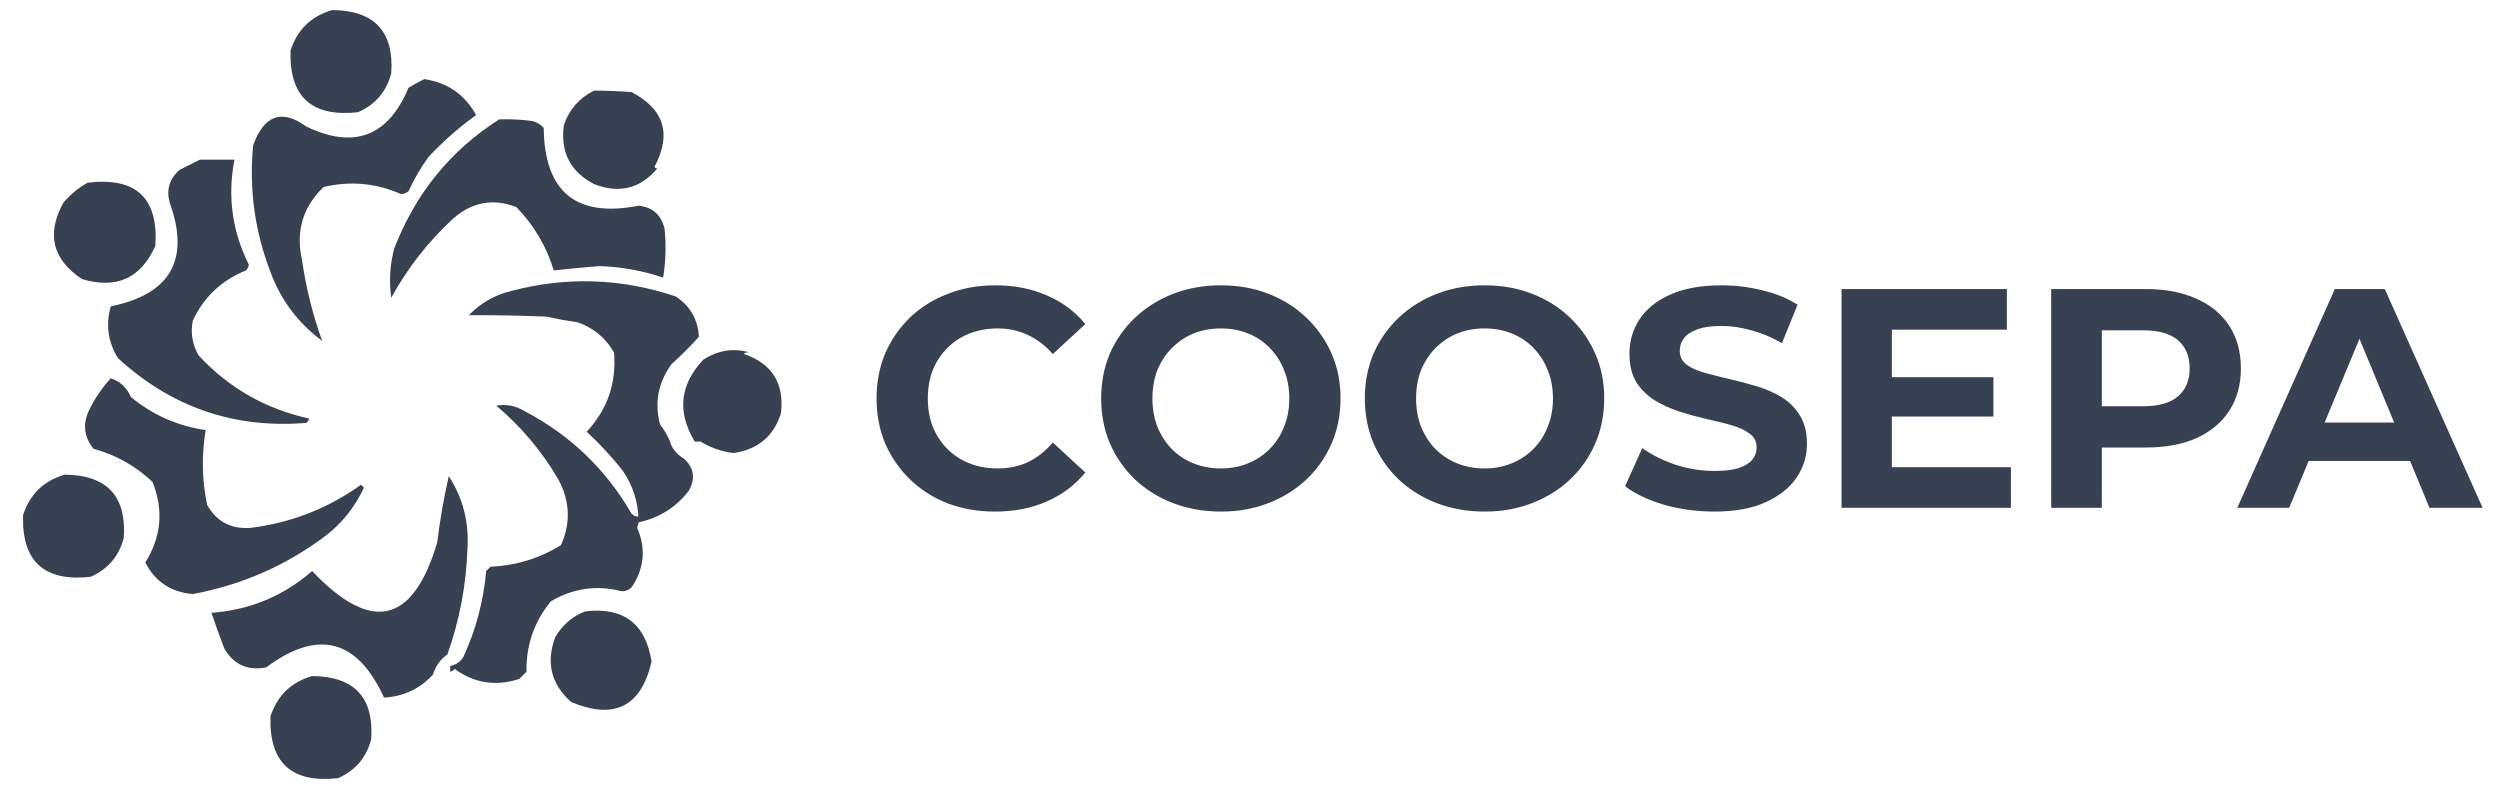
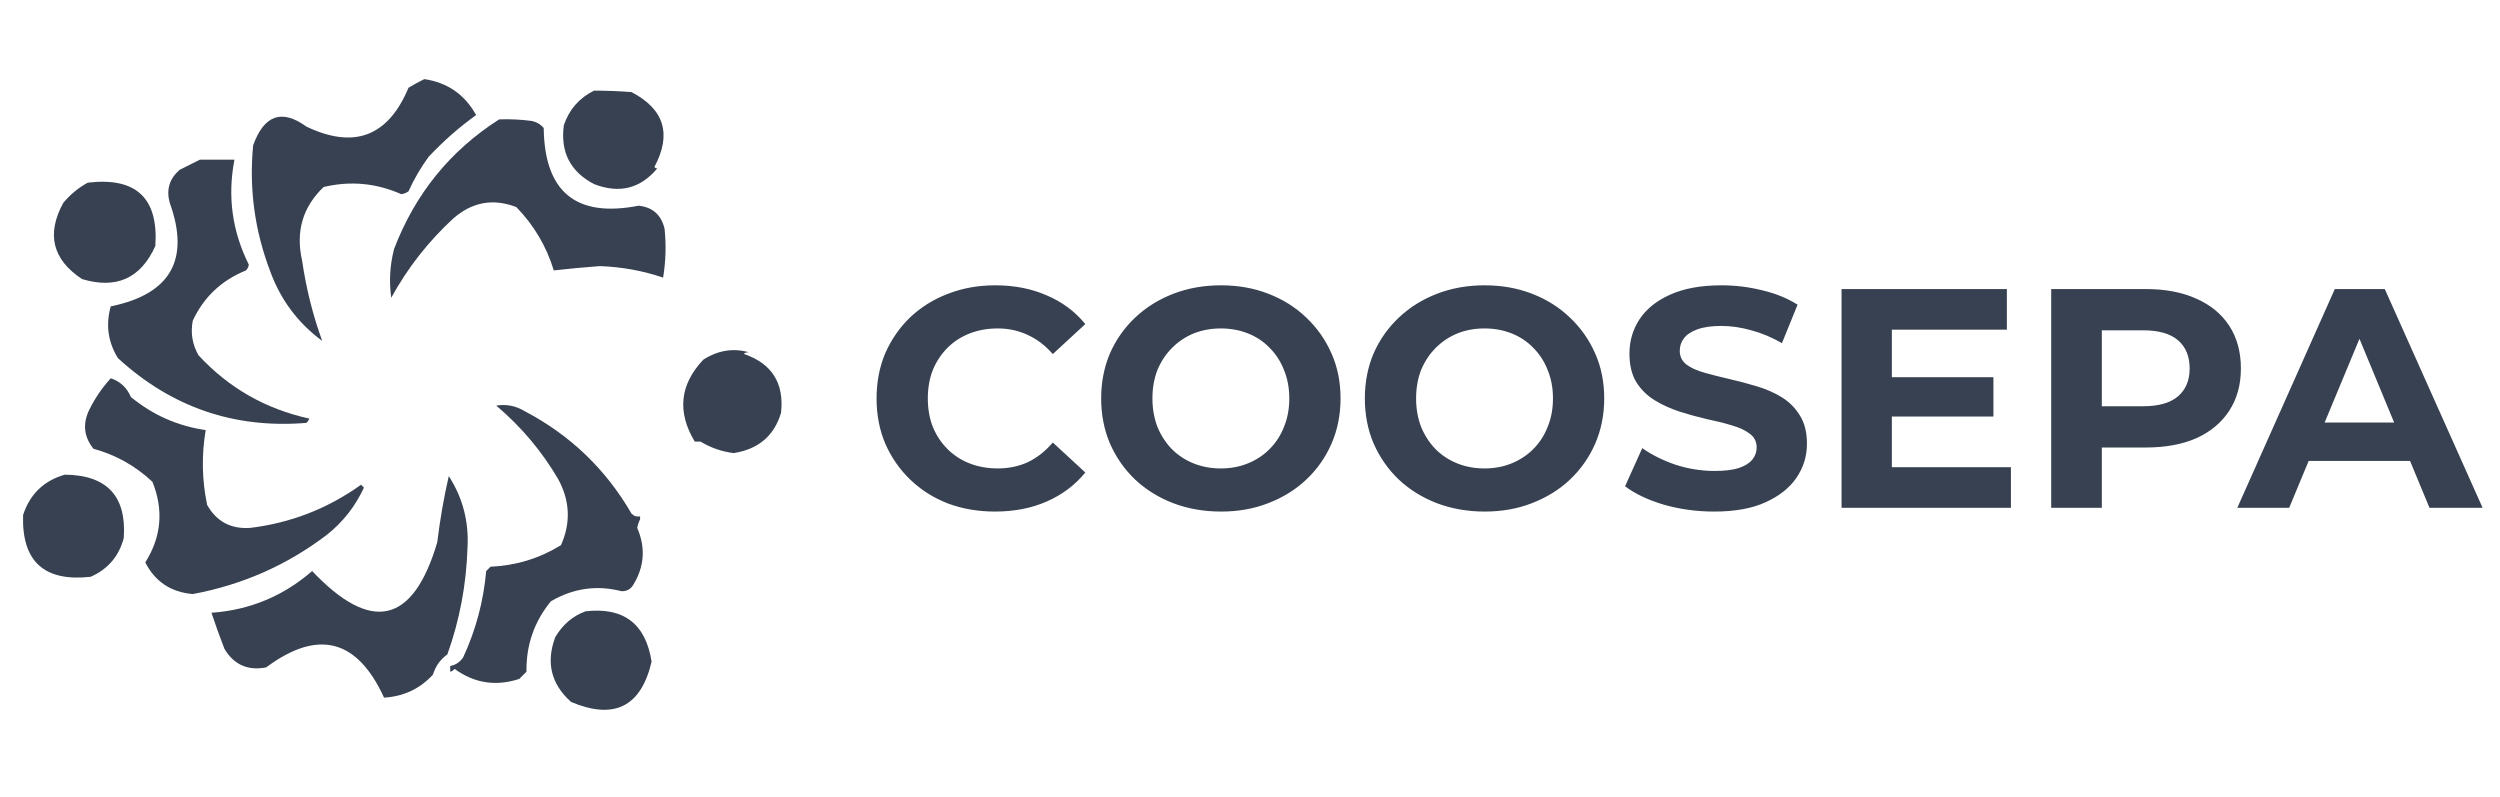
<svg xmlns="http://www.w3.org/2000/svg" width="160" height="51" viewBox="0 0 160 51" fill="none">
-   <path fillRule="evenodd" clipRule="evenodd" d="M21.265 0.644C23.966 0.669 25.224 2.019 25.04 4.695C24.733 5.861 24.027 6.69 22.922 7.181C19.94 7.512 18.497 6.192 18.596 3.222C19.038 1.884 19.927 1.025 21.265 0.644Z" fill="#374151" />
  <path fillRule="evenodd" clipRule="evenodd" d="M4.147 30.379C6.848 30.404 8.106 31.754 7.922 34.43C7.615 35.596 6.909 36.424 5.804 36.915C2.822 37.246 1.379 35.927 1.478 32.957C1.919 31.619 2.809 30.759 4.147 30.379Z" fill="#374151" />
-   <path fillRule="evenodd" clipRule="evenodd" d="M19.981 43.267C22.682 43.292 23.94 44.642 23.756 47.318C23.449 48.484 22.743 49.312 21.638 49.803C18.656 50.135 17.213 48.815 17.311 45.845C17.753 44.507 18.643 43.648 19.981 43.267Z" fill="#374151" />
  <path fillRule="evenodd" clipRule="evenodd" d="M27.157 5.063C28.642 5.284 29.747 6.051 30.471 7.365C29.391 8.138 28.378 9.028 27.433 10.034C26.93 10.722 26.5 11.458 26.144 12.244C26.009 12.342 25.856 12.403 25.684 12.428C24.076 11.716 22.419 11.562 20.713 11.968C19.375 13.244 18.915 14.809 19.332 16.663C19.59 18.442 20.02 20.161 20.621 21.818C19.074 20.676 17.97 19.203 17.307 17.399C16.3 14.772 15.932 12.072 16.202 9.298C16.902 7.359 18.037 6.96 19.608 8.101C22.665 9.562 24.843 8.733 26.144 5.616C26.488 5.407 26.826 5.223 27.157 5.063Z" fill="#374151" />
  <path fillRule="evenodd" clipRule="evenodd" d="M38.02 5.8C38.769 5.8 39.566 5.83 40.413 5.892C42.512 6.984 43.003 8.58 41.886 10.679C41.923 10.752 41.984 10.783 42.07 10.771C40.99 12.072 39.64 12.409 38.02 11.783C36.498 10.986 35.853 9.727 36.087 8.009C36.43 7.003 37.075 6.266 38.02 5.8Z" fill="#374151" />
  <path fillRule="evenodd" clipRule="evenodd" d="M31.944 7.641C32.619 7.616 33.294 7.647 33.969 7.733C34.301 7.782 34.577 7.935 34.798 8.193C34.847 12.293 36.872 13.95 40.874 13.164C41.77 13.262 42.322 13.753 42.531 14.637C42.641 15.681 42.611 16.724 42.439 17.767C41.138 17.325 39.787 17.08 38.388 17.031C37.394 17.104 36.412 17.196 35.442 17.307C34.976 15.773 34.178 14.422 33.049 13.256C31.564 12.679 30.213 12.925 28.998 13.993C27.402 15.466 26.083 17.153 25.04 19.056C24.892 18 24.954 16.957 25.224 15.926C26.574 12.403 28.814 9.641 31.944 7.641Z" fill="#374151" />
  <path fillRule="evenodd" clipRule="evenodd" d="M12.796 10.218C13.533 10.218 14.269 10.218 15.005 10.218C14.551 12.563 14.858 14.803 15.926 16.939C15.902 17.086 15.84 17.209 15.742 17.307C14.171 17.945 13.035 19.019 12.336 20.529C12.188 21.314 12.311 22.051 12.704 22.738C14.631 24.825 16.994 26.175 19.792 26.789C19.756 26.899 19.694 26.991 19.608 27.065C14.993 27.445 10.973 26.065 7.549 22.922C6.91 21.891 6.757 20.787 7.088 19.608C10.918 18.823 12.176 16.613 10.863 12.98C10.63 12.133 10.844 11.427 11.507 10.863C11.949 10.642 12.379 10.427 12.796 10.218Z" fill="#374151" />
  <path fillRule="evenodd" clipRule="evenodd" d="M5.616 11.691C8.709 11.323 10.151 12.673 9.942 15.742C9.009 17.816 7.444 18.522 5.247 17.859C3.357 16.607 2.958 14.981 4.051 12.98C4.505 12.44 5.026 12.011 5.616 11.691Z" fill="#374151" />
-   <path fillRule="evenodd" clipRule="evenodd" d="M42.888 28.275C42.999 28.705 43.305 29.073 43.809 29.38C44.422 29.969 44.514 30.644 44.085 31.405C43.263 32.473 42.188 33.148 40.863 33.431C40.863 33.369 40.863 33.308 40.863 33.246C40.838 32.105 40.501 31.062 39.85 30.116C39.151 29.233 38.383 28.404 37.549 27.631C38.874 26.207 39.457 24.519 39.298 22.568C38.782 21.647 38.015 21.003 36.996 20.634C36.321 20.536 35.646 20.413 34.971 20.266C33.289 20.193 31.633 20.162 30 20.174C30.761 19.389 31.682 18.867 32.762 18.609C36.297 17.689 39.795 17.811 43.256 18.977C44.177 19.591 44.668 20.45 44.729 21.555C44.189 22.157 43.606 22.739 42.98 23.304C42.121 24.483 41.876 25.771 42.244 27.171C42.514 27.514 42.728 27.883 42.888 28.275Z" fill="#374151" />
-   <path fillRule="evenodd" clipRule="evenodd" d="M47.962 22.554C47.827 22.53 47.704 22.56 47.594 22.646C49.398 23.26 50.196 24.518 49.987 26.421C49.545 27.894 48.533 28.753 46.95 28.998C46.188 28.9 45.483 28.655 44.832 28.262C44.709 28.262 44.587 28.262 44.464 28.262C43.322 26.359 43.507 24.61 45.016 23.015C45.961 22.413 46.943 22.26 47.962 22.554Z" fill="#374151" />
+   <path fillRule="evenodd" clipRule="evenodd" d="M47.962 22.554C47.827 22.53 47.704 22.56 47.594 22.646C49.398 23.26 50.196 24.518 49.987 26.421C49.545 27.894 48.533 28.753 46.95 28.998C46.188 28.9 45.483 28.655 44.832 28.262C44.709 28.262 44.587 28.262 44.464 28.262C43.322 26.359 43.507 24.61 45.016 23.015C45.961 22.413 46.943 22.26 47.962 22.554" fill="#374151" />
  <path fillRule="evenodd" clipRule="evenodd" d="M7.088 24.211C7.69 24.408 8.12 24.806 8.377 25.408C9.777 26.562 11.372 27.267 13.164 27.525C12.894 29.133 12.925 30.729 13.256 32.312C13.858 33.38 14.778 33.871 16.018 33.785C18.62 33.466 20.983 32.545 23.107 31.023C23.168 31.085 23.229 31.146 23.291 31.208C22.738 32.41 21.941 33.423 20.897 34.245C18.356 36.173 15.502 37.431 12.336 38.02C10.937 37.897 9.924 37.222 9.298 35.995C10.329 34.362 10.482 32.644 9.758 30.839C8.678 29.821 7.42 29.115 5.984 28.722C5.37 27.961 5.278 27.133 5.708 26.236C6.076 25.488 6.536 24.813 7.088 24.211Z" fill="#374151" />
  <path fillRule="evenodd" clipRule="evenodd" d="M40.966 33.049C40.966 33.11 40.966 33.172 40.966 33.233C40.88 33.405 40.818 33.589 40.782 33.785C41.334 35.062 41.242 36.289 40.505 37.468C40.334 37.725 40.088 37.848 39.769 37.836C38.198 37.431 36.694 37.645 35.258 38.48C34.19 39.781 33.669 41.285 33.693 42.991C33.534 43.151 33.38 43.304 33.233 43.451C31.735 43.942 30.355 43.727 29.09 42.807C29.017 42.905 28.925 42.966 28.814 42.991C28.814 42.868 28.814 42.745 28.814 42.623C29.158 42.561 29.434 42.377 29.643 42.07C30.453 40.327 30.944 38.486 31.116 36.547C31.214 36.449 31.306 36.357 31.392 36.271C33.024 36.197 34.528 35.737 35.903 34.89C36.541 33.454 36.479 32.042 35.718 30.655C34.675 28.875 33.356 27.31 31.76 25.96C32.41 25.85 33.024 25.973 33.601 26.328C36.498 27.851 38.769 30.029 40.413 32.865C40.561 33.024 40.745 33.086 40.966 33.049Z" fill="#374151" />
  <path fillRule="evenodd" clipRule="evenodd" d="M28.63 41.886C28.188 42.193 27.881 42.623 27.709 43.175C26.875 44.083 25.831 44.574 24.579 44.648C22.861 40.892 20.345 40.248 17.031 42.715C15.852 42.936 14.962 42.537 14.361 41.518C14.066 40.757 13.79 39.99 13.533 39.217C15.975 39.045 18.123 38.155 19.977 36.547C23.769 40.548 26.439 39.935 27.985 34.706C28.157 33.27 28.403 31.858 28.722 30.471C29.618 31.858 30.017 33.392 29.919 35.074C29.845 37.418 29.416 39.689 28.63 41.886Z" fill="#374151" />
  <path fillRule="evenodd" clipRule="evenodd" d="M37.468 39.124C39.91 38.842 41.322 39.916 41.702 42.346C41.027 45.231 39.309 46.09 36.547 44.924C35.27 43.783 34.933 42.402 35.534 40.782C36.001 39.984 36.645 39.431 37.468 39.124Z" fill="#374151" />
  <path d="M63.68 32.74C62.6 32.74 61.594 32.567 60.66 32.22C59.74 31.86 58.94 31.353 58.26 30.7C57.58 30.047 57.047 29.28 56.66 28.4C56.287 27.52 56.1 26.553 56.1 25.5C56.1 24.447 56.287 23.48 56.66 22.6C57.047 21.72 57.58 20.953 58.26 20.3C58.954 19.647 59.76 19.147 60.68 18.8C61.6 18.44 62.607 18.26 63.7 18.26C64.914 18.26 66.007 18.473 66.98 18.9C67.967 19.313 68.794 19.927 69.46 20.74L67.38 22.66C66.9 22.113 66.367 21.707 65.78 21.44C65.194 21.16 64.554 21.02 63.86 21.02C63.207 21.02 62.607 21.127 62.06 21.34C61.514 21.553 61.04 21.86 60.64 22.26C60.24 22.66 59.927 23.133 59.7 23.68C59.487 24.227 59.38 24.833 59.38 25.5C59.38 26.167 59.487 26.773 59.7 27.32C59.927 27.867 60.24 28.34 60.64 28.74C61.04 29.14 61.514 29.447 62.06 29.66C62.607 29.873 63.207 29.98 63.86 29.98C64.554 29.98 65.194 29.847 65.78 29.58C66.367 29.3 66.9 28.88 67.38 28.32L69.46 30.24C68.794 31.053 67.967 31.673 66.98 32.1C66.007 32.527 64.907 32.74 63.68 32.74ZM78.155 32.74C77.049 32.74 76.022 32.56 75.075 32.2C74.142 31.84 73.329 31.333 72.635 30.68C71.955 30.027 71.422 29.26 71.035 28.38C70.662 27.5 70.475 26.54 70.475 25.5C70.475 24.46 70.662 23.5 71.035 22.62C71.422 21.74 71.962 20.973 72.655 20.32C73.349 19.667 74.162 19.16 75.095 18.8C76.029 18.44 77.042 18.26 78.135 18.26C79.242 18.26 80.255 18.44 81.175 18.8C82.109 19.16 82.915 19.667 83.595 20.32C84.289 20.973 84.829 21.74 85.215 22.62C85.602 23.487 85.795 24.447 85.795 25.5C85.795 26.54 85.602 27.507 85.215 28.4C84.829 29.28 84.289 30.047 83.595 30.7C82.915 31.34 82.109 31.84 81.175 32.2C80.255 32.56 79.249 32.74 78.155 32.74ZM78.135 29.98C78.762 29.98 79.335 29.873 79.855 29.66C80.389 29.447 80.855 29.14 81.255 28.74C81.655 28.34 81.962 27.867 82.175 27.32C82.402 26.773 82.515 26.167 82.515 25.5C82.515 24.833 82.402 24.227 82.175 23.68C81.962 23.133 81.655 22.66 81.255 22.26C80.869 21.86 80.409 21.553 79.875 21.34C79.342 21.127 78.762 21.02 78.135 21.02C77.509 21.02 76.929 21.127 76.395 21.34C75.875 21.553 75.415 21.86 75.015 22.26C74.615 22.66 74.302 23.133 74.075 23.68C73.862 24.227 73.755 24.833 73.755 25.5C73.755 26.153 73.862 26.76 74.075 27.32C74.302 27.867 74.609 28.34 74.995 28.74C75.395 29.14 75.862 29.447 76.395 29.66C76.929 29.873 77.509 29.98 78.135 29.98ZM95.03 32.74C93.924 32.74 92.897 32.56 91.95 32.2C91.017 31.84 90.204 31.333 89.51 30.68C88.83 30.027 88.297 29.26 87.91 28.38C87.537 27.5 87.35 26.54 87.35 25.5C87.35 24.46 87.537 23.5 87.91 22.62C88.297 21.74 88.837 20.973 89.53 20.32C90.224 19.667 91.037 19.16 91.97 18.8C92.904 18.44 93.917 18.26 95.01 18.26C96.117 18.26 97.13 18.44 98.05 18.8C98.984 19.16 99.79 19.667 100.47 20.32C101.164 20.973 101.704 21.74 102.09 22.62C102.477 23.487 102.67 24.447 102.67 25.5C102.67 26.54 102.477 27.507 102.09 28.4C101.704 29.28 101.164 30.047 100.47 30.7C99.79 31.34 98.984 31.84 98.05 32.2C97.13 32.56 96.124 32.74 95.03 32.74ZM95.01 29.98C95.637 29.98 96.21 29.873 96.73 29.66C97.264 29.447 97.73 29.14 98.13 28.74C98.53 28.34 98.837 27.867 99.05 27.32C99.277 26.773 99.39 26.167 99.39 25.5C99.39 24.833 99.277 24.227 99.05 23.68C98.837 23.133 98.53 22.66 98.13 22.26C97.744 21.86 97.284 21.553 96.75 21.34C96.217 21.127 95.637 21.02 95.01 21.02C94.384 21.02 93.804 21.127 93.27 21.34C92.75 21.553 92.29 21.86 91.89 22.26C91.49 22.66 91.177 23.133 90.95 23.68C90.737 24.227 90.63 24.833 90.63 25.5C90.63 26.153 90.737 26.76 90.95 27.32C91.177 27.867 91.484 28.34 91.87 28.74C92.27 29.14 92.737 29.447 93.27 29.66C93.804 29.873 94.384 29.98 95.01 29.98ZM109.705 32.74C108.585 32.74 107.512 32.593 106.485 32.3C105.459 31.993 104.632 31.6 104.005 31.12L105.105 28.68C105.705 29.107 106.412 29.46 107.225 29.74C108.052 30.007 108.885 30.14 109.725 30.14C110.365 30.14 110.879 30.08 111.265 29.96C111.665 29.827 111.959 29.647 112.145 29.42C112.332 29.193 112.425 28.933 112.425 28.64C112.425 28.267 112.279 27.973 111.985 27.76C111.692 27.533 111.305 27.353 110.825 27.22C110.345 27.073 109.812 26.94 109.225 26.82C108.652 26.687 108.072 26.527 107.485 26.34C106.912 26.153 106.385 25.913 105.905 25.62C105.425 25.327 105.032 24.94 104.725 24.46C104.432 23.98 104.285 23.367 104.285 22.62C104.285 21.82 104.499 21.093 104.925 20.44C105.365 19.773 106.019 19.247 106.885 18.86C107.765 18.46 108.865 18.26 110.185 18.26C111.065 18.26 111.932 18.367 112.785 18.58C113.639 18.78 114.392 19.087 115.045 19.5L114.045 21.96C113.392 21.587 112.739 21.313 112.085 21.14C111.432 20.953 110.792 20.86 110.165 20.86C109.539 20.86 109.025 20.933 108.625 21.08C108.225 21.227 107.939 21.42 107.765 21.66C107.592 21.887 107.505 22.153 107.505 22.46C107.505 22.82 107.652 23.113 107.945 23.34C108.239 23.553 108.625 23.727 109.105 23.86C109.585 23.993 110.112 24.127 110.685 24.26C111.272 24.393 111.852 24.547 112.425 24.72C113.012 24.893 113.545 25.127 114.025 25.42C114.505 25.713 114.892 26.1 115.185 26.58C115.492 27.06 115.645 27.667 115.645 28.4C115.645 29.187 115.425 29.907 114.985 30.56C114.545 31.213 113.885 31.74 113.005 32.14C112.139 32.54 111.039 32.74 109.705 32.74ZM120.839 24.14H127.579V26.66H120.839V24.14ZM121.079 29.9H128.699V32.5H117.859V18.5H128.439V21.1H121.079V29.9ZM131.277 32.5V18.5H137.337C138.591 18.5 139.671 18.707 140.577 19.12C141.484 19.52 142.184 20.1 142.677 20.86C143.171 21.62 143.417 22.527 143.417 23.58C143.417 24.62 143.171 25.52 142.677 26.28C142.184 27.04 141.484 27.627 140.577 28.04C139.671 28.44 138.591 28.64 137.337 28.64H133.077L134.517 27.18V32.5H131.277ZM134.517 27.54L133.077 26H137.157C138.157 26 138.904 25.787 139.397 25.36C139.891 24.933 140.137 24.34 140.137 23.58C140.137 22.807 139.891 22.207 139.397 21.78C138.904 21.353 138.157 21.14 137.157 21.14H133.077L134.517 19.6V27.54ZM143.187 32.5L149.427 18.5H152.627L158.887 32.5H155.487L150.367 20.14H151.647L146.507 32.5H143.187ZM146.307 29.5L147.167 27.04H154.367L155.247 29.5H146.307Z" fill="#374151" />
</svg>